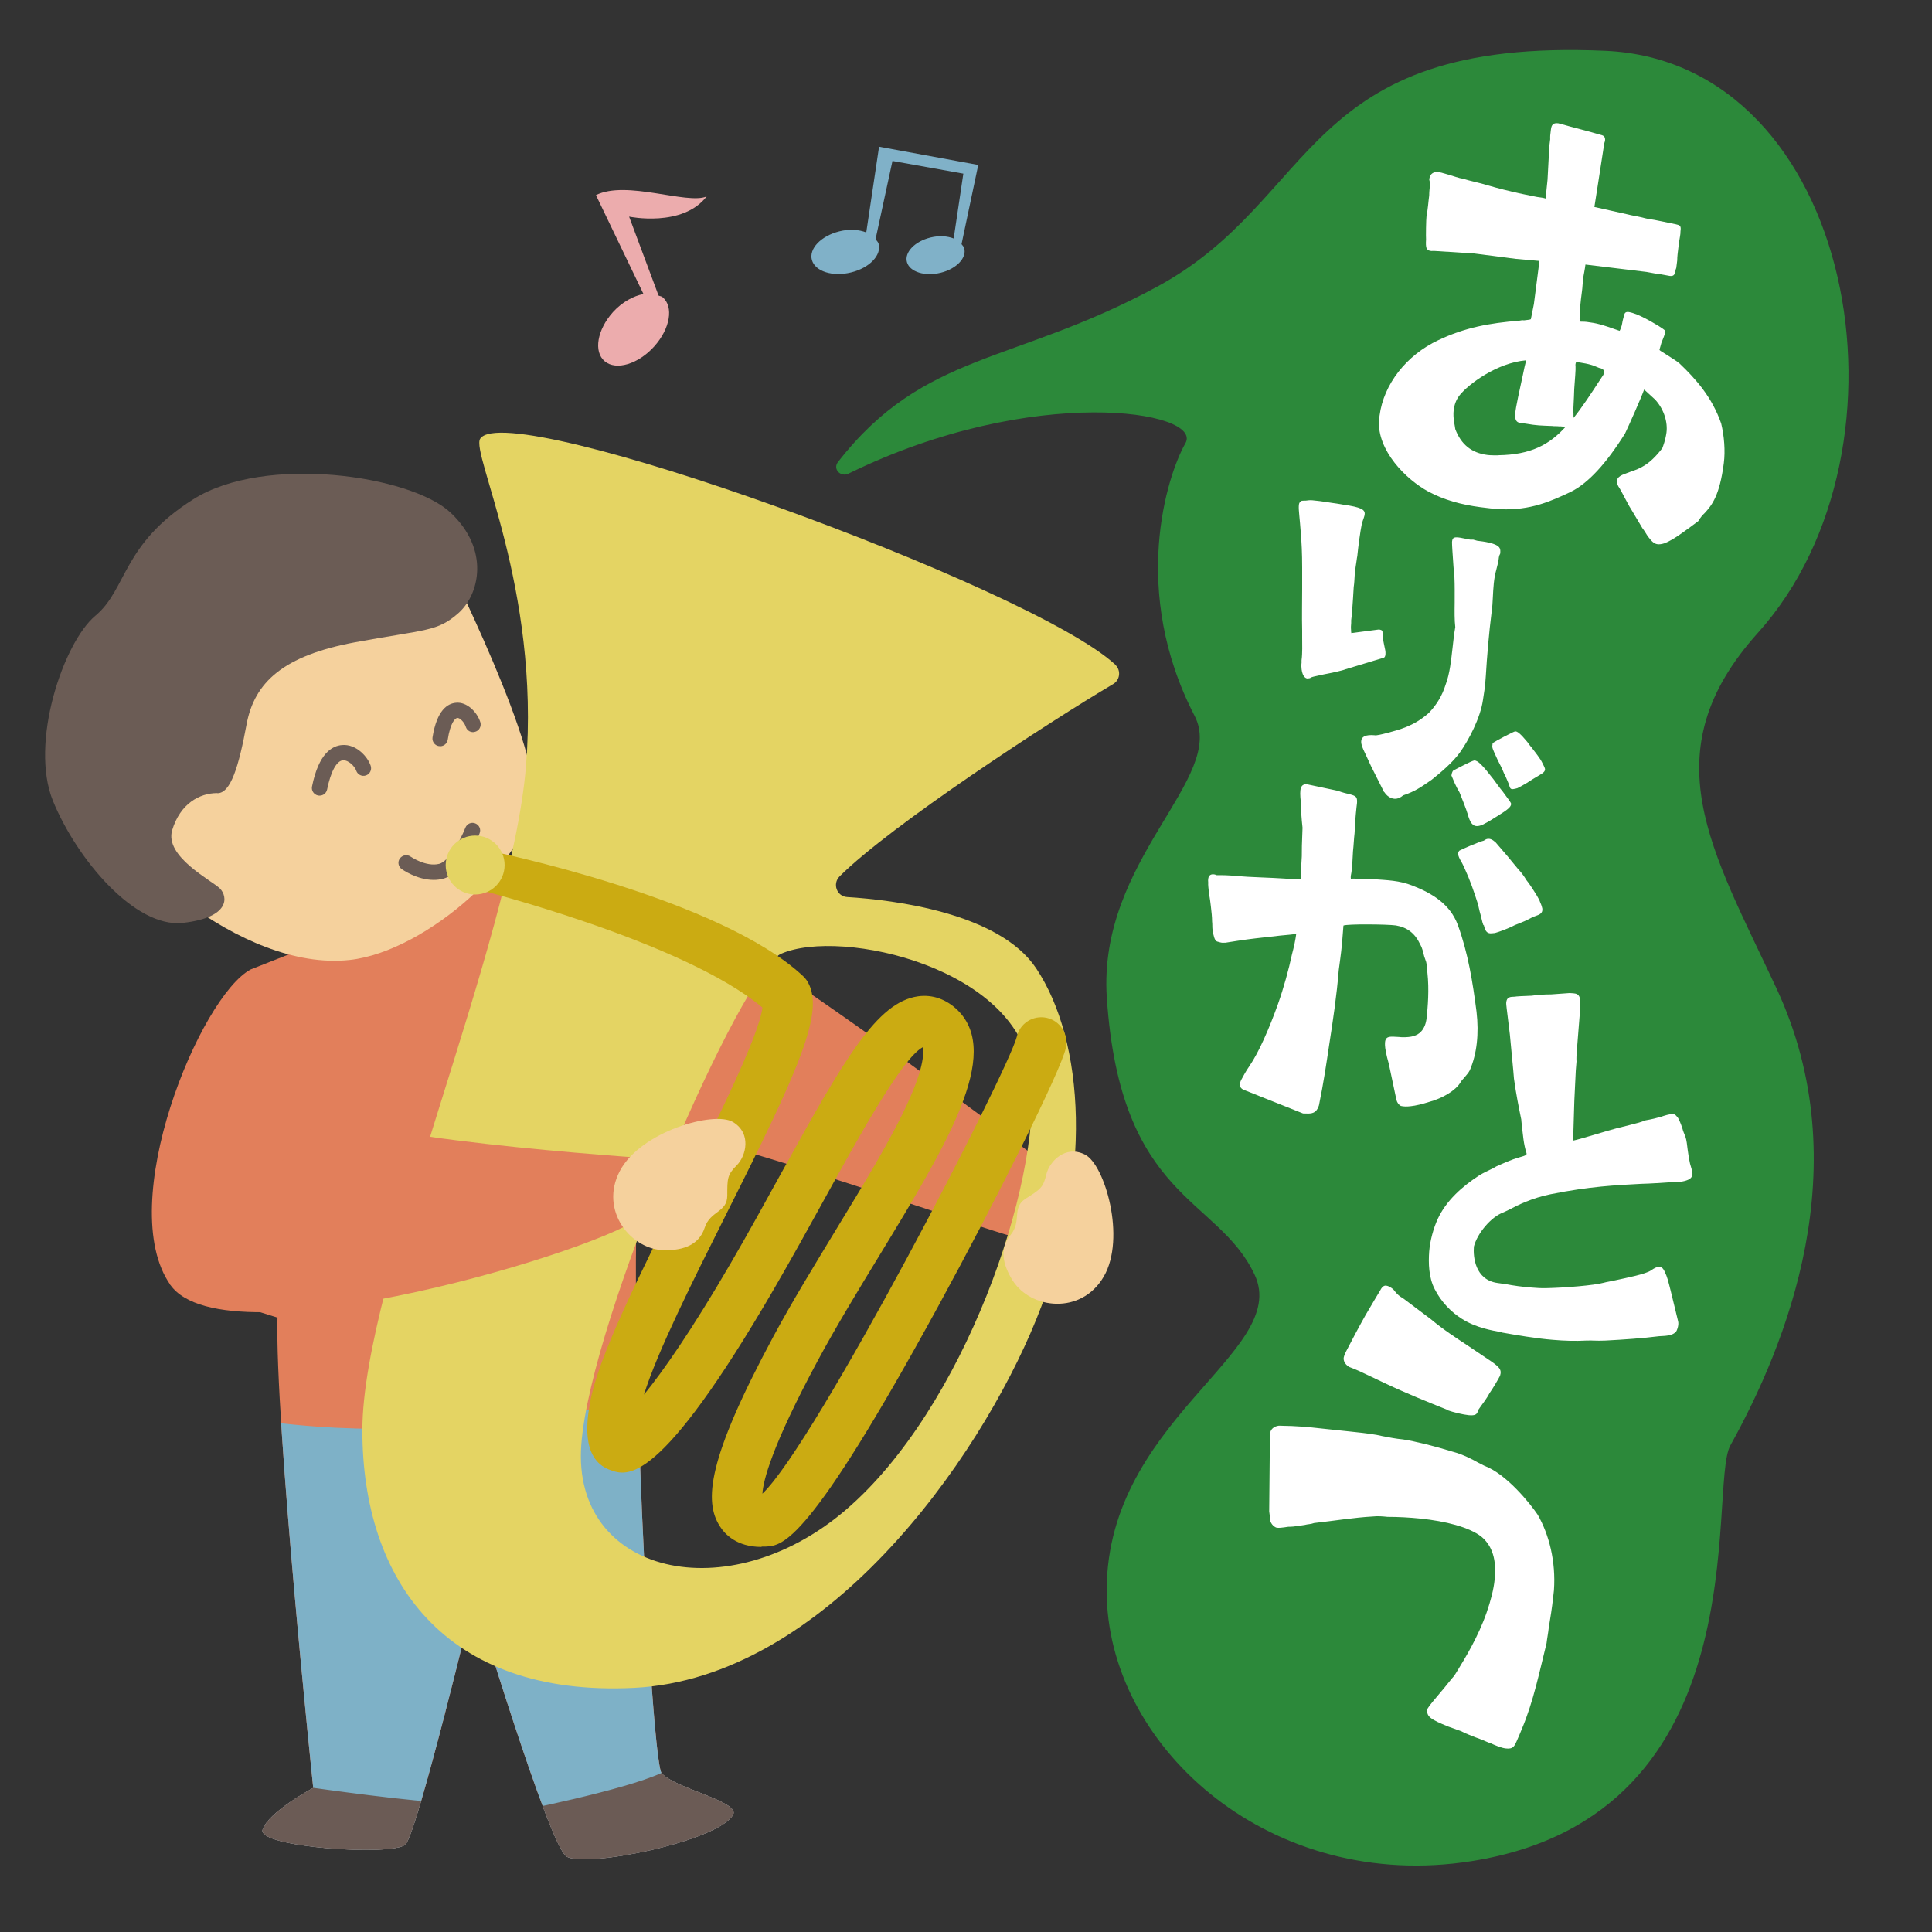
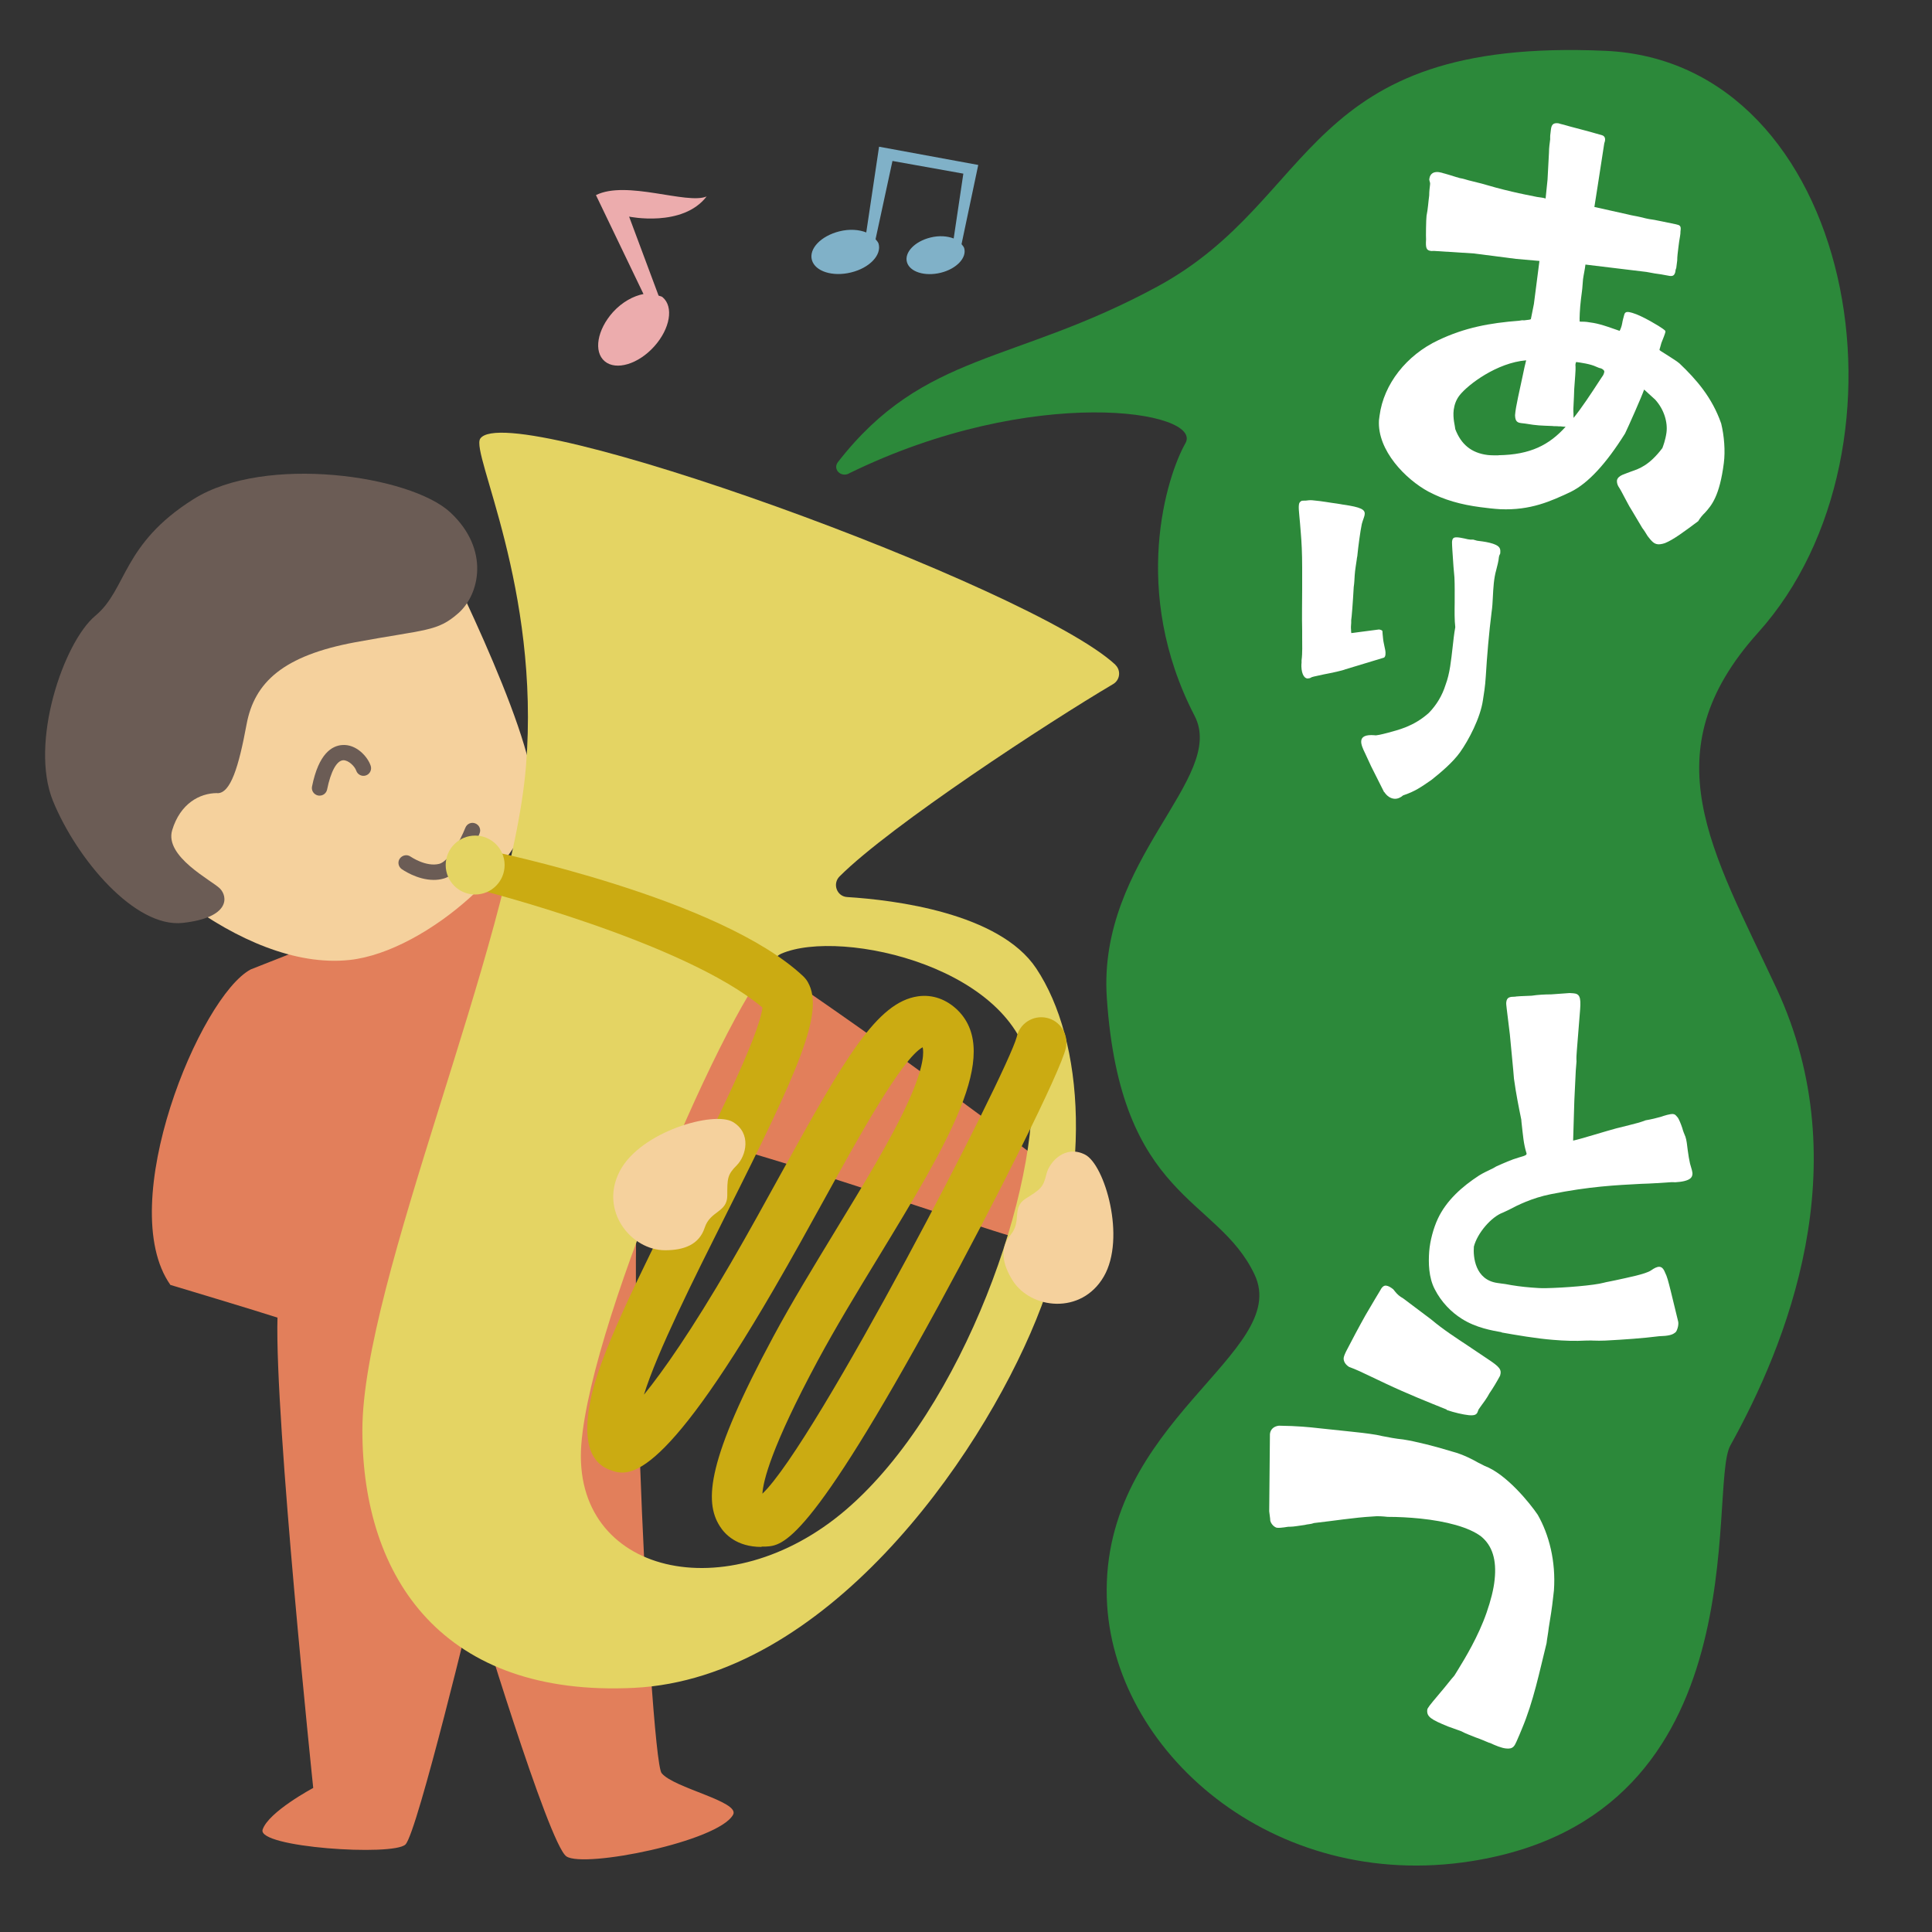
<svg xmlns="http://www.w3.org/2000/svg" viewBox="0 0 160 160">
  <rect x="0" y="0" width="160" height="160" fill="#333333" stroke="none" />
  <clipPath id="a">
-     <path d="m39.25 132.29s-4.68 19.47-5.67 20.46-12.32.25-11.83-1.23 4.19-3.45 4.19-3.45-3.2-30.57-2.96-38.95c-1.48-.49-8.87-2.71-8.87-2.71-4.68-6.66 2.46-23.91 6.66-26.13l25.64-10.11c7.64 1.48 43.38 28.35 43.63 29.09s1.73 4.44-1.23 4.44-33.03-11.34-35.25-9.86.25 51.76 1.23 53 6.53 2.35 5.92 3.45c-1.23 2.22-12.32 4.44-13.8 3.45s-7.64-21.45-7.64-21.45z" />
-   </clipPath>
+     </clipPath>
  <path d="m70.3 39.22c-.68.33-1.36-.37-.9-.96 7.15-9.18 14.53-8.06 26.47-14.54 13.39-7.27 11.86-20.65 37.1-19.51 20.61.94 26.39 32.89 12.62 48.19-8.95 9.95-3.82 17.98 1.53 29.45 6.88 14.75.76 29.61-3.82 37.86-1.91 3.44 2.68 30.6-21.42 34.42-16.52 2.62-29.83-9.18-30.22-21.8-.44-14.65 15.3-20.27 12.24-26.77s-11.12-6.15-12.24-22.95c-.76-11.47 9.95-18.16 7.27-23.33-5.35-10.33-2.29-19.89-.76-22.57s-12.62-4.97-27.87 2.5z" fill="#2c893a" />
  <path d="m39.25 132.29s-4.68 19.47-5.67 20.46-12.32.25-11.83-1.23 4.19-3.45 4.19-3.45-3.2-30.57-2.96-38.95c-1.48-.49-8.87-2.71-8.87-2.71-4.68-6.66 2.46-23.91 6.66-26.13l25.64-10.11c7.64 1.48 43.38 28.35 43.63 29.09s1.73 4.44-1.23 4.44-33.03-11.34-35.25-9.86.25 51.76 1.23 53 6.53 2.35 5.92 3.45c-1.23 2.22-12.32 4.44-13.8 3.45s-7.64-21.45-7.64-21.45z" fill="#e27f5b" />
  <g clip-path="url(#a)">
    <path d="m17.62 116.94c18.24 3.94 37.96-1.73 37.96-1.73s23.6 38.52 5.61 43.7-47.08-3.45-47.08-3.45z" fill="#7eb1c7" />
-     <path d="m25.94 148.06s8.63 1.23 11.34 1.23 5.42.74 5.42.74 8.87-1.73 12.08-3.2c3.2-1.48 14.05-.25 7.39 5.18-6.66 5.42-29.58 5.67-37.22 3.7s-6.16-5.67-6.16-5.67l7.15-1.97z" fill="#6b5b55" />
+     <path d="m25.94 148.06c3.2-1.48 14.05-.25 7.39 5.18-6.66 5.42-29.58 5.67-37.22 3.7s-6.16-5.67-6.16-5.67l7.15-1.97z" fill="#6b5b55" />
  </g>
  <path d="m35.98 44.4s8.19 16 8.19 21.25-8.78 13.15-15.21 13.85c-9.08.98-19.65-8.98-21.9-13.85s28.92-21.25 28.92-21.25z" fill="#f5d19d" />
  <path d="m17.99 65.68c-1.47 0-3.07.88-3.73 3.07s3.29 4.17 3.95 4.83.88 2.41-3.07 2.85-8.77-5.26-10.75-10.09c-1.97-4.83.88-13.16 3.51-15.35s2.19-5.92 8.12-9.65c5.92-3.73 17.99-1.97 21.28 1.1s2.41 6.8.66 8.34-2.63 1.32-8.55 2.41c-5.92 1.1-8.34 3.29-8.99 6.8s-1.32 5.7-2.41 5.7z" fill="#6b5c55" />
  <path d="m35.92 72.87c-1.39 0-2.6-.86-2.66-.9-.28-.21-.35-.6-.14-.88s.6-.35.88-.15c.01 0 1.26.88 2.38.6.76-.2 1.72-1.87 2.16-2.99.13-.33.49-.49.82-.36s.49.49.36.82c-.21.55-1.37 3.33-3.02 3.76-.26.07-.52.1-.78.1z" fill="#6b5c55" />
  <path d="m26.46 65.89s-.08 0-.12-.01c-.34-.07-.57-.4-.5-.74.55-2.75 1.66-3.38 2.5-3.44 1.16-.09 2.11.96 2.36 1.72.11.33-.07.69-.4.8s-.69-.07-.8-.4c-.12-.36-.65-.88-1.08-.86-.54.03-1.03.94-1.33 2.42-.06.3-.32.51-.62.51z" fill="#6b5c55" />
-   <path d="m36.45 61.79s-.07 0-.1 0c-.35-.05-.58-.38-.53-.72.36-2.28 1.26-2.82 1.95-2.87.89-.09 1.74.76 2.01 1.61.1.33-.08.69-.42.79-.34.11-.69-.08-.79-.42-.13-.41-.53-.76-.7-.72-.18.01-.58.41-.79 1.8-.05.31-.32.54-.62.54z" fill="#6b5c55" />
  <path d="m92.37 55.05c-6.91-6.44-50.28-22.2-52.6-18.72-.8 1.2 4.98 12.36 3.79 27.11-1.2 14.75-13.55 42.65-13.55 55.01s6.78 22.12 22.52 21.33c15.75-.8 28.5-18.73 33.28-30.49s3.99-23.12 0-29.1c-3.06-4.59-11.77-5.66-15.65-5.9-.86-.05-1.24-1.1-.63-1.71 4.22-4.22 17.4-12.83 22.66-15.93.57-.34.66-1.13.18-1.59zm-6.96 34.1c.8 8.97-5.58 27.5-15.35 35.88s-22.72 5.38-21.92-5.38 13.31-39.24 16.54-40.66c4.98-2.19 19.93 1.2 20.73 10.16z" fill="#e4d463" />
  <path d="m63.06 128.11c-2.05 0-3.04-1.06-3.45-1.72-1.31-2.05-1.05-5.51 4.44-15.71 1.52-2.83 3.35-5.82 5.11-8.72 2.41-3.96 4.69-7.69 6.07-10.75 1.38-3.05 1.26-4.17 1.18-4.48-1.72.93-5.37 7.56-8.07 12.46-1.34 2.43-2.73 4.95-4.24 7.55-9.57 16.48-12.18 15.51-13.59 14.99-2.5-.92-1.86-4.36-1.63-5.65.69-3.75 4.01-10.37 7.53-17.38 2.61-5.2 6.47-12.9 6.73-15.26-6.52-5.48-23.56-9.78-23.7-9.81-.89-.2-1.46-1.09-1.25-1.99.2-.9 1.09-1.45 1.99-1.26.62.14 19.43 3.98 26.34 10.47.15.15.29.31.39.5 1.39 2.47-.75 7.23-6.77 19.21-2.7 5.39-5.72 11.41-6.81 14.94 1.58-1.94 3.94-5.31 7.17-10.86 1.49-2.56 2.86-5.06 4.19-7.47 5.27-9.56 7.95-14.18 11.34-14.66 1.2-.17 2.37.25 3.3 1.17 3.64 3.64-.88 11.05-6.59 20.44-1.74 2.85-3.53 5.8-5 8.53-3.88 7.21-4.54 10.02-4.6 11.05 4.41-4.18 20.25-34.79 21.06-37.82.24-1.12 1.35-1.83 2.47-1.59 1.13.24 1.84 1.36 1.6 2.49-.41 1.92-5.91 12.86-10.55 21.36-10.78 19.75-12.89 19.86-14.3 19.94-.12 0-.23 0-.34 0z" fill="#cbab12" />
  <circle cx="39.35" cy="71.64" fill="#e4d463" r="2.44" />
-   <path d="m14.1 106.4c4.68 6.66 36.73-3.2 38.95-5.67s2.46-4.68 2.46-4.68-24.4-1.48-28.59-3.94" fill="#e27f5b" />
  <path d="m55.08 103.54c-2.82 0-5.47-3.28-3.75-6.56s7.81-5 9.37-4.06 1.09 2.81.31 3.59-.78 1.09-.78 2.5-1.41 1.25-1.87 2.66-1.72 1.87-3.28 1.87z" fill="#f5d19d" />
  <path d="m83.86 106.04c1.5 2.38 5.69 2.88 7.55-.32s.08-9.27-1.55-10.1-2.96.57-3.21 1.65-.51 1.24-1.7 1.99-.31 1.86-1.25 3-.67 2.45.16 3.78z" fill="#f5d19d" />
  <g fill="#fff">
    <path d="m136.44 44.38c-.14-.23-.28-.46-.43-.65l-.91-1.53c-.22-.33-.38-.69-.59-1.06-.14-.27-.31-.6-.49-.87-.1-.18-.12-.36-.11-.48.03-.21.22-.36.44-.46.23-.1.58-.22.76-.29.63-.22 1.47-.49 2.56-1.93.06-.16.25-.65.34-1.28.11-.84-.18-1.9-.93-2.73l-.92-.84c-.21.61-1.29 3.04-1.58 3.64-1.56 2.49-3.06 4.13-4.51 4.84-1.64.77-3.32 1.54-5.83 1.43-.55-.03-1.1-.1-1.65-.17-1.6-.21-3-.6-4.28-1.28-1.88-1.01-4.26-3.41-4.11-5.92l.05-.38c.34-2.61 2.23-5.01 4.87-6.25 2.19-1.04 4.24-1.42 6.7-1.61.13-.03.26-.05.39-.03.39-.04.52-.06.57-.1l.25-1.25.46-3.57-1.94-.17-3.49-.45-3.31-.21c-.08-.01-.17.02-.26 0-.38-.05-.43-.27-.39-.95-.02-.22 0-1.67.04-1.96.12-.58.15-1.18.22-1.68 0-.38.05-.68.07-.89.02-.13-.01-.22-.04-.31s-.03-.13-.01-.22c.03-.21.13-.33.22-.4.19-.15.49-.15.78-.07.08.01.16.06.25.07.25.08.58.16.99.3.13.02.2.07.33.09.21.03.41.1.66.17l1.08.27c.74.22 1.65.47 2.52.67.79.19 1.5.32 2.08.44.29.04.55.07.71.13l.16-1.56.12-2.25c0-.38.06-.8.1-1.1-.01-.26.01-.43.03-.55l.03-.25c.05-.42.2-.57.62-.52.08.01.16.06.29.08.29.08 1.11.31 1.86.5.7.18 1.36.39 1.44.4.29.08.34.34.21.67l-.55 3.56-.27 1.72 2.78.62c.33.09.67.13 1 .21s.66.17 1 .21c.3.04.54.11.79.15 1.04.22 1.42.27 1.49.36.11.1.1.23.07.48.01.22-.07.55-.11.84l-.06.46c-.05.42-.1.76-.1 1.1l-.08.63c-.06.12-.07.25-.08.33-.07.25-.17.36-.47.32l-.71-.13c-.3-.04-.67-.09-1.21-.2l-5.05-.61c-.05.42-.15.84-.2 1.21-.04.34-.04.68-.09 1.01l-.08.63c-.1.8-.13 1.69-.11 1.87.13.02.34 0 .59.03.84.11 1.17.19 2.72.74.05-.08.17-.36.21-.61.03-.21.11-.5.18-.75.08-.29.37-.21.66-.13.82.23 2.33 1.16 2.52 1.31s.24.16.22.28-.21.61-.33.9c-.08.33-.14.45-.16.58.04.05.11.1.55.37.39.26.87.54 1.1.74 1.41 1.34 2.71 2.83 3.46 4.98.25 1.02.35 2.27.22 3.28-.35 2.73-1.01 3.5-1.56 4.11-.2.19-.4.42-.56.7-1.13.84-2.04 1.53-2.76 1.82-.27.09-.48.11-.61.09-.3-.04-.48-.23-.85-.71zm-12.34-6.68c2.65-.04 4.21-.86 5.56-2.36-.22.01-.42-.05-.55-.03-.21-.03-.38 0-.55-.03-.98-.04-1.24-.03-2.24-.2l-.34-.04c-.29-.04-.5-.11-.51-.66.05-.72.4-2.13.63-3.25.11-.54.21-1 .29-1.29-2.42.2-4.79 1.99-5.5 2.88-.31.39-.44.8-.5 1.22-.09.71.12 1.38.13 1.6.48 1.26 1.33 1.97 2.67 2.14.25.03.59.03.89.03zm6.21-3.08c.71-.89 1.41-1.95 2.21-3.18l.16-.24c.1-.12.16-.28.18-.4.01-.08-.02-.17-.26-.29-.13-.02-.25-.07-.41-.14-.48-.23-1.28-.34-1.66-.39-.06.12-.07.25-.05.38.02.22-.05 1.02-.11 1.87-.02.85-.09 1.7-.07 1.87s0 .34.02.52z" />
    <path d="m107.79 54.94v-.26c.08-.58.05-1.32.05-1.93.01-.19-.01-.36 0-.52-.03-1.23 0-2.32 0-3.48v-1.74c0-1.22-.05-2.13-.11-2.84-.09-1.26-.19-1.91-.17-2.26.01-.26.08-.35.25-.44.13 0 .23-.02.32-.01.16-.02.36-.05.55-.03.9.08 1.5.21 2.01.27.19.04.38.05.54.09 1.5.21 1.81.42 1.79.77-.01.22-.15.48-.24.83-.13.61-.3 1.92-.36 2.53 0 .13-.05.26-.06.42-.05.38-.14.83-.17 1.31-.02.32-.03.64-.08.96-.07 1.28-.17 2.54-.21 2.76v.22c-.02.22-.03.39-.01.58 0 .06 0 .16.02.26l2.3-.3c.19.04.29.08.28.18 0 .1.02.29.04.48.02.26.07.49.12.72s.11.46.09.65c0 .13-.05.29-.15.31l-3.17.96c-.26.11-1.11.29-1.79.42-.39.08-.62.13-.82.18-.1.03-.2.05-.23.08-.1.06-.13.06-.16.06l-.13.02c-.35-.02-.55-.54-.51-1.25zm6.84 10.67-1.08-2.15-.49-1.06c-.2-.4-.35-.76-.33-1.02.02-.35.32-.56 1.12-.49.09.04.58-.07 1.07-.2.85-.24 2.12-.5 3.41-1.65.65-.67 1.11-1.45 1.38-2.31.37-.98.46-2.04.59-3.13.06-.54.12-1.12.22-1.66-.07-.58-.06-1.32-.05-2.03 0-.74.01-1.45-.02-2.09l-.08-.91-.09-1.33c-.02-.23-.03-.58-.03-.68.02-.32.12-.41.41-.4.13 0 .42.05.64.1.16.04.32.08.48.09h.23s.32.09.32.09c.48.06 1.67.19 1.87.62.06.13.05.23.05.29 0 .1 0 .16-.04.22s-.07.16-.08.25c-.01.22-.14.77-.22 1.05-.2.7-.24 1.47-.28 2.27-.02.39-.04.8-.1 1.19-.22 1.73-.39 3.75-.48 5.29-.05.9-.18 1.63-.24 2.02-.21 1.47-1.18 3.32-1.91 4.34-.59.81-1.5 1.59-2.34 2.26-.87.6-1.37.96-2.36 1.29-.2.18-.47.3-.72.28-.32-.02-.63-.23-.84-.56z" />
-     <path d="m116 91.58c-.16-.09-.29-.26-.35-.48l-.63-2.98c-.06-.21-.24-.86-.3-1.33-.08-.69.05-.89.41-.93.14-.02.4 0 .77.02.11.02.41.03.74 0 .15-.02.29-.03.43-.09.4-.08.98-.48 1.08-1.52.09-.86.22-2.31.06-3.73-.03-.29-.03-.59-.1-.87l-.16-.46c-.12-.43-.15-.68-.33-.99-.44-.94-1.08-1.42-2.02-1.58-.75-.1-4.03-.13-4.34.01-.07 1-.15 1.93-.27 2.79l-.12.9c-.17 2.12-.48 4.18-.8 6.24-.23 1.54-.46 3.11-.84 4.96-.14.42-.33.63-.73.67-.14.02-.37 0-.59 0l-4.97-1.98c-.16-.09-.25-.23-.26-.34-.02-.18.07-.38.13-.49.19-.32.27-.55.68-1.14.76-1.12 1.61-3.05 2.34-5.09.5-1.42.89-2.86 1.16-4.11.18-.68.3-1.25.36-1.73-.29.07-.76.09-1.31.15l-1.24.14c-1.27.14-1.67.19-3.3.45h-.11c-.15.03-.34-.02-.53-.08-.15-.02-.24-.16-.3-.34s-.12-.43-.15-.72c-.02-.18 0-.4-.03-.62 0-.37-.05-.8-.1-1.24-.04-.33-.08-.69-.15-1.01-.05-.47-.09-.84-.07-.95-.06-.54.14-.68.33-.7.18-.02.3.04.38.07.44-.01.99 0 1.66.07.56.05 1.23.08 1.93.11.74.03 1.44.06 2.04.1.97.08 1.26.08 1.33.07.03-1.03.05-1.55.08-1.92 0-.63 0-.89.06-2.36-.09-.8-.12-1.42-.14-1.86.02-.11.01-.19 0-.26-.13-1.13-.02-1.47.46-1.49l2.6.55c.38.14.69.22.91.26.46.13.65.19.68.48.02.15 0 .37-.04.63-.09.82-.13 1.49-.16 2.15-.06.49-.07.97-.13 1.49-.03.7-.07 1.3-.13 1.75-.05.23-.07.34-.05.52.18-.02.55.01.66 0 .37 0 .78.02 1.07.03 1.37.1 2.26.11 3.37.54 1.62.63 3.12 1.53 3.76 3.26.86 2.37 1.23 4.72 1.55 7.19.21 1.82.03 3.49-.56 4.85-.12.23-.29.4-.45.6-.13.13-.26.29-.32.4-.4.67-1.47 1.31-2.61 1.62-.53.17-1.11.31-1.51.35-.33.04-.59.03-.81-.02zm5.56-24.12c-.07-.29-.64-1.73-.69-1.84-.32-.52-.52-1.05-.67-1.4.04-.26.11-.38.17-.42.28-.14 1.42-.75 1.71-.82.29-.03.71.4 1.62 1.58.26.34.48.68.74.98.56.75.7.95.7 1.02.03.25-.31.51-1.03.96l-.21.13c-.34.22-.65.41-.93.55-.24.14-.42.19-.57.21-.47.05-.66-.33-.85-.97zm1.29 9.17c-.11-.28-.19-.75-.31-1.14-.06-.21-.09-.43-.14-.61-.34-1.07-.67-2.02-1.11-2.97-.1-.21-.19-.42-.28-.56-.14-.24-.24-.45-.25-.6-.01-.11.01-.22.11-.31.14-.09 1.65-.74 2.01-.82.07-.04.17-.13.32-.15.18-.02.37.03.66.29l.98 1.14c.59.71.85 1.05 1.07 1.28.17.2.39.51.48.68.22.27.48.65.88 1.3.09.17.23.38.29.59.1.21.15.39.17.5.05.4-.27.51-.59.62-.18.06-.35.15-.52.24-.21.13-.56.25-.88.39-.18.06-.39.15-.56.25-.42.19-.99.41-1.38.52l-.22.02c-.4.05-.57-.12-.7-.69zm2.11-11.62c0-.07-.06-.21-.11-.32-.1-.21-.15-.39-.29-.63-.15-.39-.35-.77-.53-1.12-.24-.52-.44-.95-.45-1.09l.02-.19s-.01-.11.06-.15c.17-.13 1.7-.93 1.81-.94.18-.02.43.17 1.02.88.08.1.18.27.34.44.3.41.73.91.92 1.33.09.17.19.38.2.46.02.18-.11.31-.42.49-.48.28-.83.5-1.1.68-.31.18-.55.32-.76.42-.14.05-.25.06-.36.08-.18.02-.26-.04-.33-.33z" />
    <path d="m124.36 110.33c-.77-.14-2.12-.36-3.31-1.12-.86-.54-1.69-1.38-2.23-2.44-.51-.98-.53-2.19-.46-3.13.07-.89.35-1.93.72-2.72.71-1.51 2.01-2.66 3.41-3.57.33-.21.77-.41 1.18-.61l.24-.14c.61-.27 1.26-.57 1.9-.75.56-.15.64-.22.61-.34-.25-.8-.28-1.39-.42-2.61 0-.12-.02-.24-.05-.36-.14-.68-.4-1.95-.57-3.21l-.06-.71-.28-2.95-.26-2.13c-.02-.2-.05-.39-.04-.51.04-.47.31-.48.74-.49.12-.03.28-.02.43-.04l.94-.04c.51-.08 1.1-.11 1.61-.11l1.53-.11.31.02c.5.04.64.29.56 1.33l-.27 3.38c-.03.35-.05.66-.03.94l-.06.74-.12 2.49-.1 3.32c.56-.11 2.76-.8 3.56-1.01l1.08-.27c.48-.12.96-.24 1.36-.4.48-.08.95-.2 1.27-.29.28-.1.76-.25 1-.23.2.02.26.14.41.31.1.16.24.49.36.85.06.24.16.48.26.72.1.28.14.71.19 1.11.05.39.13.87.19 1.11.12.4.22.72.2.88-.02.27-.19.45-.67.57-.24.06-.48.08-.75.1-.12 0-.27-.02-.43 0-.82.05-1.57.11-2.39.13-2.08.11-4.28.21-7.5.86-1.55.31-2.77.92-3.46 1.29l-.49.23c-.97.35-2.13 1.71-2.41 2.82-.07.85.1 2.75 1.95 3.01.2.02.42.07.66.09.66.13 1.39.23 2.17.29.39.03.78.06 1.17.05 1.57-.03 4.01-.23 4.81-.45.2-.06.56-.11.95-.2 1.04-.23 2.5-.51 2.96-.82.25-.18.5-.31.69-.3s.34.14.47.47c.17.33.26.69.47 1.52l.62 2.55c.03.12.01.35-.04.51-.05.15-.1.34-.23.41-.21.18-.57.27-1.31.29-1.34.17-2.92.28-4.45.36-.32.01-.71.02-1.06 0-.2-.02-.35.01-.55 0-.86.05-1.8.02-2.73-.06-1.4-.11-3.06-.4-4.25-.61z" />
    <path d="m123.37 144.35c-.32-.13-.73-.32-1.15-.46-.46-.19-.87-.33-1.19-.51l-1.11-.4c-1.42-.58-1.78-.81-1.72-1.38.01-.14.18-.36 1-1.33.6-.7.99-1.23 1.2-1.45.05-.04.17-.27.4-.63.52-.85 1.62-2.65 2.31-4.63.35-1.01.59-1.94.67-2.75.17-1.61-.18-2.79-1.11-3.56-1.02-.78-2.92-1.27-5.05-1.49-.9-.09-1.8-.14-2.71-.14-.38-.04-.8-.08-1.24-.03-1.49.08-3.29.37-4.84.54-.3.11-.54.09-.78.16-.43.05-.88.15-1.26.15-.09-.01-.24.02-.44.05s-.43.05-.62.03c-.28-.08-.57-.44-.54-.73l-.08-.63.06-6.4c.04-.38.31-.64.74-.69 1.58.02 2.52.12 3.32.21l2.65.28c.57.06 1.28.13 2.12.27l.47.1c.51.1 1.12.22 1.74.28 1.03.16 2.66.57 4.05 1 .93.24 1.79.71 2.1.89l.59.3c1.79.67 3.74 3.07 4.4 4.05.93 1.63 1.51 3.84 1.34 6.26l-.07.61c-.09.85-.23 1.7-.36 2.49-.05.47-.14.89-.18 1.27-.59 2.37-1.08 4.81-2.04 7.09l-.19.46c-.19.41-.33.83-.49 1s-.35.2-.64.17c-.38-.04-.84-.23-1.38-.48zm-3.57-27.62c-1.47-.59-3.25-1.3-5.07-2.16l-1.18-.56c-.64-.31-1.27-.61-1.83-.81-.36-.23-.47-.53-.44-.76.02-.14.14-.42.26-.64.3-.59 1.02-1.95 1.55-2.89l.82-1.39.35-.58c.18-.36.34-.49.53-.47s.37.13.59.3l.17.21c.17.21.34.37.66.55l2.3 1.73c1.05.88 2.04 1.51 3.06 2.19l1.61 1.08c1.03.68 1.2.89 1.05 1.4-.24.45-.59 1.04-.87 1.44-.24.45-.52.81-.68 1.03l-.22.31-.06.14c-.08.28-.23.4-.76.35-.47-.05-1.22-.22-1.82-.43z" />
  </g>
  <path d="m49.36 16.17 3.93 8.18c-.83.16-1.75.65-2.52 1.49-1.32 1.47-1.63 3.29-.69 4.08s2.78.24 4.1-1.23 1.63-3.29.69-4.08c-.09-.08-.22-.08-.33-.13l-2.44-6.54s4.43.92 6.42-1.67c-1.63.69-6.65-1.38-9.17-.11z" fill="#ecacad" />
  <path d="m81.01 13.66-8.21-1.51-1.06 7.1c-.61-.24-1.4-.3-2.23-.09-1.52.38-2.54 1.44-2.27 2.38s1.72 1.4 3.25 1.02c1.52-.37 2.54-1.44 2.27-2.38-.04-.14-.16-.25-.25-.37l1.4-6.48 5.87 1.05-.8 5.37c-.52-.2-1.2-.26-1.92-.08-1.31.32-2.18 1.24-1.95 2.04.23.81 1.48 1.2 2.79.88s2.18-1.24 1.95-2.04c-.04-.13-.14-.22-.22-.33l1.38-6.54z" fill="#80b1c8" />
  <path d="m0 0h160v160h-160z" fill="none" />
</svg>